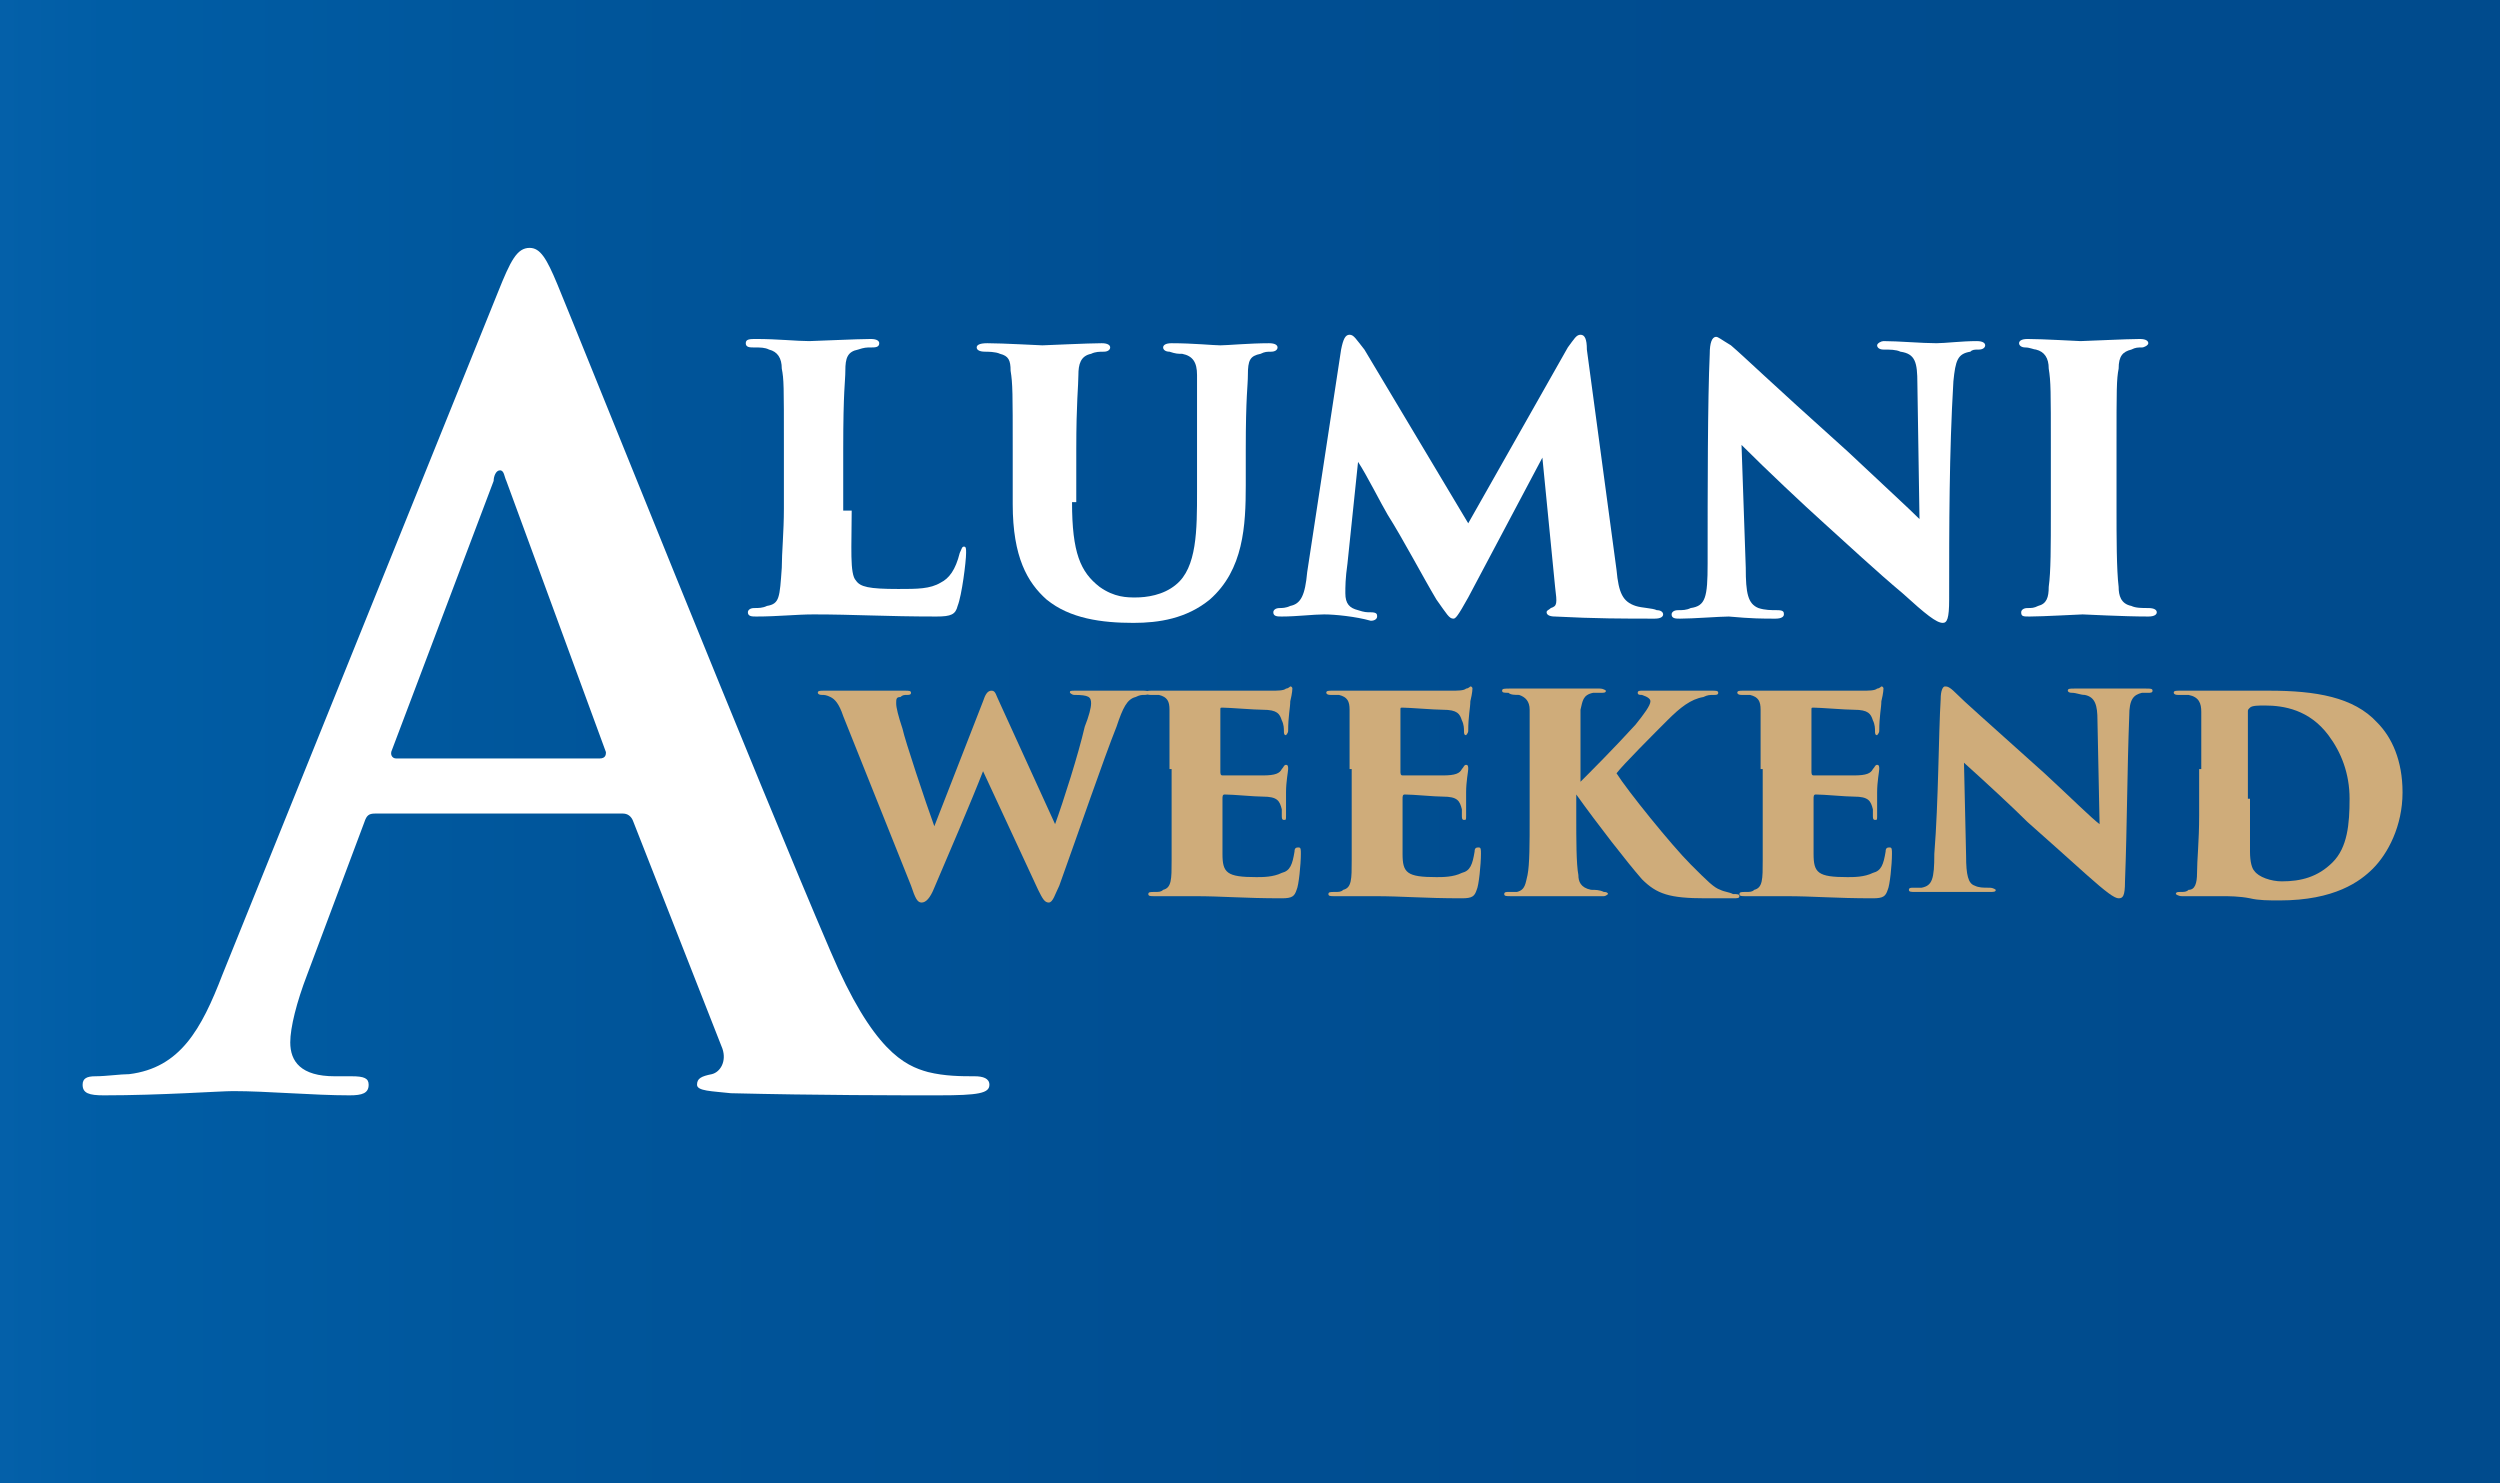
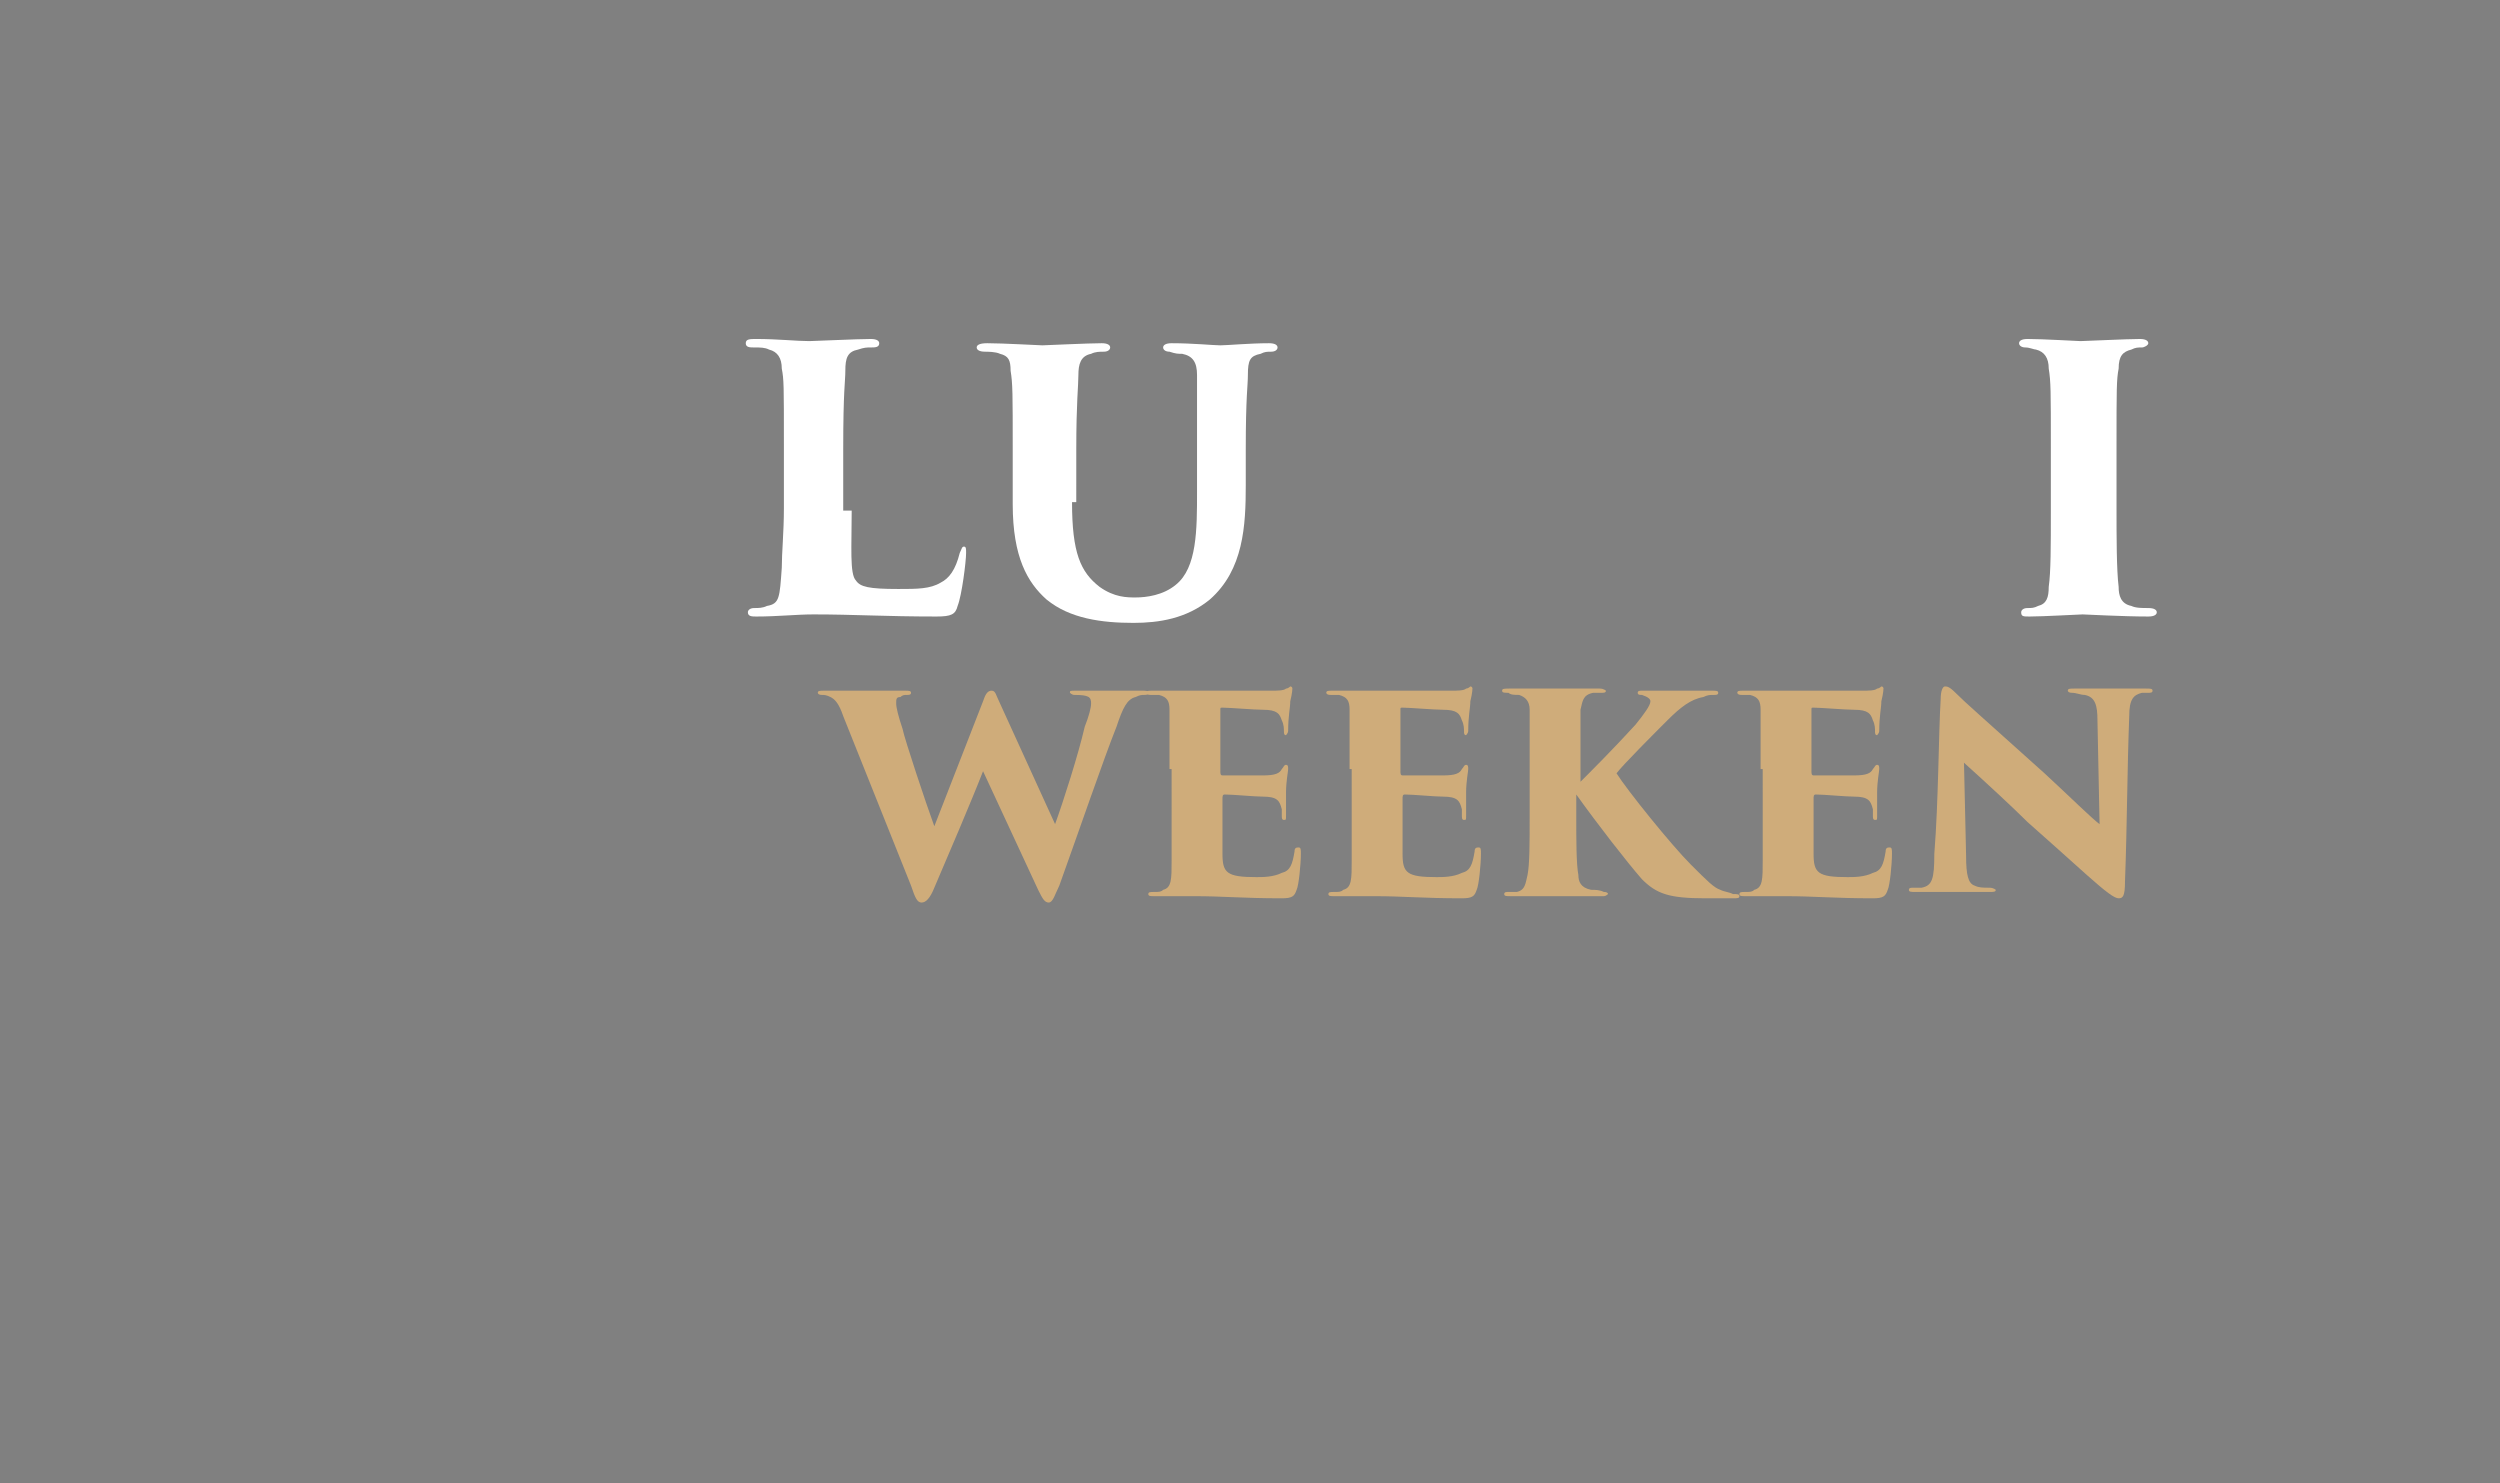
<svg xmlns="http://www.w3.org/2000/svg" version="1.1" id="Layer_1" x="0px" y="0px" viewBox="0 0 118 70" style="enable-background:new 0 0 118 70;" xml:space="preserve">
  <rect x="0" y="0" width="118" height="70" fill="#808080" stroke="none" />
  <style type="text/css">
	.st0{fill:url(#SVGID_1_);}
	.st1{enable-background:new    ;}
	.st2{fill:#FFFFFF;}
	.st3{fill:#CFAC7A;}
</style>
  <linearGradient id="SVGID_1_" gradientUnits="userSpaceOnUse" x1="0" y1="37" x2="118" y2="37" gradientTransform="matrix(1 0 0 -1 0 72)">
    <stop offset="0" style="stop-color:#0460A9" />
    <stop offset="4.372954e-02" style="stop-color:#005DA5" />
    <stop offset="0.243" style="stop-color:#00559A" />
    <stop offset="0.457" style="stop-color:#004F93" />
    <stop offset="0.694" style="stop-color:#004C8F" />
    <stop offset="1" style="stop-color:#004B8D" />
  </linearGradient>
-   <rect class="st0" width="118" height="70" />
  <g class="st1">
    <path class="st2" d="M40.2,24.1c0,1.7-0.1,3,0.2,3.3c0.2,0.3,0.6,0.4,2,0.4c0.9,0,1.5,0,2-0.3c0.4-0.2,0.7-0.6,0.9-1.4   c0.1-0.2,0.1-0.3,0.2-0.3c0.1,0,0.1,0.1,0.1,0.3c0,0.4-0.2,2-0.4,2.5c-0.1,0.4-0.3,0.5-1,0.5c-2.4,0-3.9-0.1-5.8-0.1   c-0.8,0-1.7,0.1-2.7,0.1c-0.2,0-0.4,0-0.4-0.2c0-0.1,0.1-0.2,0.3-0.2c0.2,0,0.4,0,0.6-0.1c0.6-0.1,0.6-0.4,0.7-1.8   c0-0.7,0.1-1.7,0.1-2.8v-3c0-2.8,0-3.1-0.1-3.6c0-0.5-0.2-0.8-0.6-0.9c-0.2-0.1-0.4-0.1-0.7-0.1c-0.2,0-0.4,0-0.4-0.2   s0.2-0.2,0.5-0.2c1,0,1.9,0.1,2.5,0.1c0.2,0,2.3-0.1,2.9-0.1c0.3,0,0.4,0.1,0.4,0.2c0,0.2-0.2,0.2-0.4,0.2c-0.2,0-0.3,0-0.6,0.1   c-0.5,0.1-0.6,0.4-0.6,1c0,0.5-0.1,0.9-0.1,3.7V24.1z" />
    <path class="st2" d="M50.6,23.7c0,2.4,0.4,3.3,1.3,4c0.7,0.5,1.3,0.5,1.7,0.5c0.5,0,1.3-0.1,1.9-0.6c1-0.8,1-2.6,1-4.4v-2   c0-2.5,0-3,0-3.5c0-0.6-0.2-0.9-0.7-1c-0.2,0-0.3,0-0.6-0.1c-0.2,0-0.3-0.1-0.3-0.2s0.1-0.2,0.4-0.2c1,0,2,0.1,2.3,0.1   c0.3,0,1.4-0.1,2.3-0.1c0.3,0,0.4,0.1,0.4,0.2c0,0.1-0.1,0.2-0.3,0.2c-0.2,0-0.3,0-0.5,0.1c-0.5,0.1-0.6,0.3-0.6,1   c0,0.5-0.1,1-0.1,3.5v1.7c0,1.9-0.1,4-1.7,5.4c-1.1,0.9-2.4,1.1-3.6,1.1c-1.5,0-3-0.2-4.1-1.1c-0.9-0.8-1.6-2-1.6-4.5v-2.6   c0-2.6,0-3.1-0.1-3.7c0-0.5-0.1-0.7-0.5-0.8c-0.2-0.1-0.6-0.1-0.7-0.1c-0.3,0-0.4-0.1-0.4-0.2s0.1-0.2,0.5-0.2   c0.7,0,2.5,0.1,2.6,0.1c0.1,0,2.2-0.1,2.8-0.1c0.3,0,0.4,0.1,0.4,0.2c0,0.1-0.1,0.2-0.3,0.2c-0.2,0-0.4,0-0.6,0.1   c-0.5,0.1-0.6,0.5-0.6,1c0,0.5-0.1,1.3-0.1,3.5V23.7z" />
-     <path class="st2" d="M76.3,26.9c0.1,1.1,0.3,1.5,0.9,1.7c0.3,0.1,0.8,0.1,1,0.2c0.2,0,0.3,0.1,0.3,0.2c0,0.1-0.1,0.2-0.4,0.2   c-1.4,0-2.8,0-4.7-0.1c-0.3,0-0.4-0.1-0.4-0.2c0-0.1,0.1-0.1,0.2-0.2c0.3-0.1,0.3-0.2,0.2-1l-0.6-6.1l-3.5,6.6   c-0.5,0.9-0.6,1-0.7,1c-0.2,0-0.3-0.2-0.8-0.9c-0.6-1-1.6-2.9-2.3-4c-0.3-0.5-1-1.9-1.4-2.5l-0.5,4.8c-0.1,0.7-0.1,1.1-0.1,1.4   c0,0.5,0.2,0.7,0.6,0.8c0.3,0.1,0.4,0.1,0.6,0.1c0.3,0,0.3,0.1,0.3,0.2c0,0.1-0.1,0.2-0.3,0.2C64,29.1,63,29,62.5,29   c-0.5,0-1.3,0.1-2,0.1c-0.2,0-0.4,0-0.4-0.2c0-0.1,0.1-0.2,0.3-0.2c0.1,0,0.3,0,0.5-0.1c0.5-0.1,0.7-0.5,0.8-1.6l1.6-10.5   c0.1-0.5,0.2-0.7,0.4-0.7c0.2,0,0.3,0.2,0.7,0.7l4.9,8.2l4.7-8.3c0.3-0.4,0.4-0.6,0.6-0.6s0.3,0.2,0.3,0.7L76.3,26.9z" />
-     <path class="st2" d="M80.7,16.7c0-0.5,0.1-0.8,0.3-0.8c0.1,0,0.2,0.1,0.7,0.4c0.7,0.6,1.6,1.5,5.5,5c1.7,1.6,2.9,2.7,3.4,3.2   l-0.1-6.4c0-1-0.1-1.4-0.8-1.5c-0.2-0.1-0.5-0.1-0.8-0.1c-0.2,0-0.3-0.1-0.3-0.2c0-0.1,0.2-0.2,0.3-0.2c0.7,0,1.8,0.1,2.5,0.1   c0.4,0,1.2-0.1,1.9-0.1c0.3,0,0.4,0.1,0.4,0.2c0,0.1-0.1,0.2-0.3,0.2c-0.2,0-0.3,0-0.4,0.1c-0.6,0.1-0.7,0.4-0.8,1.4   C92,21.4,92,24.8,92,28.3c0,0.9-0.1,1.1-0.3,1.1c-0.3,0-0.8-0.4-1.9-1.4c-1.2-1-2.7-2.4-3.7-3.3c-1-0.9-2.7-2.5-3.9-3.7l0.2,5.8   c0,1.2,0.1,1.7,0.6,1.9c0.3,0.1,0.6,0.1,0.9,0.1c0.3,0,0.3,0.1,0.3,0.2c0,0.1-0.1,0.2-0.4,0.2c-0.6,0-1.1,0-2.2-0.1   c-0.4,0-1.7,0.1-2.3,0.1c-0.2,0-0.4,0-0.4-0.2c0-0.1,0.1-0.2,0.3-0.2c0.2,0,0.4,0,0.6-0.1c0.7-0.1,0.8-0.5,0.8-2.1   C80.6,23.1,80.6,18.9,80.7,16.7z" />
    <path class="st2" d="M96.8,21.1c0-2.6,0-3.1-0.1-3.7c0-0.5-0.2-0.8-0.6-0.9c-0.1,0-0.3-0.1-0.5-0.1c-0.2,0-0.3-0.1-0.3-0.2   c0-0.1,0.1-0.2,0.4-0.2c0.7,0,2.4,0.1,2.5,0.1c0.2,0,2.2-0.1,2.8-0.1c0.3,0,0.4,0.1,0.4,0.2c0,0.1-0.2,0.2-0.3,0.2   c-0.2,0-0.3,0-0.5,0.1c-0.4,0.1-0.6,0.3-0.6,0.9c-0.1,0.5-0.1,1-0.1,3.6v3c0,1.3,0,2.9,0.1,3.7c0,0.4,0.1,0.8,0.6,0.9   c0.2,0.1,0.5,0.1,0.8,0.1c0.3,0,0.4,0.1,0.4,0.2c0,0.1-0.1,0.2-0.4,0.2c-1.2,0-3-0.1-3.1-0.1c-0.1,0-1.9,0.1-2.5,0.1   c-0.3,0-0.4,0-0.4-0.2c0-0.1,0.1-0.2,0.3-0.2c0.2,0,0.3,0,0.5-0.1c0.4-0.1,0.5-0.4,0.5-0.9c0.1-0.7,0.1-1.9,0.1-3.6V21.1z" />
  </g>
  <g class="st1">
-     <path class="st2" d="M17.7,38.4c-0.3,0-0.4,0.1-0.5,0.4L14.5,46c-0.5,1.3-0.8,2.5-0.8,3.2c0,0.9,0.5,1.6,2.1,1.6h0.8   c0.6,0,0.8,0.1,0.8,0.4c0,0.4-0.3,0.5-0.9,0.5c-1.7,0-3.9-0.2-5.5-0.2c-0.6,0-3.4,0.2-6.1,0.2c-0.7,0-1-0.1-1-0.5   c0-0.3,0.2-0.4,0.6-0.4c0.5,0,1.2-0.1,1.6-0.1c2.4-0.3,3.4-2.1,4.4-4.7l13-32.2c0.6-1.5,0.9-2.1,1.5-2.1c0.5,0,0.8,0.5,1.3,1.7   c1.2,2.9,9.5,23.6,12.9,31.5c2,4.7,3.5,5.4,4.6,5.7c0.8,0.2,1.6,0.2,2.2,0.2c0.4,0,0.7,0.1,0.7,0.4c0,0.4-0.5,0.5-2.4,0.5   c-1.9,0-5.7,0-9.8-0.1c-0.9-0.1-1.6-0.1-1.6-0.4c0-0.3,0.2-0.4,0.7-0.5c0.4-0.1,0.7-0.6,0.5-1.2l-4.2-10.7   c-0.1-0.3-0.3-0.4-0.5-0.4H17.7z M28.3,35.8c0.3,0,0.3-0.2,0.3-0.3l-4.7-12.8c-0.1-0.2-0.1-0.5-0.3-0.5c-0.2,0-0.3,0.3-0.3,0.5   l-4.8,12.7c-0.1,0.2,0,0.4,0.2,0.4H28.3z" />
-   </g>
+     </g>
  <g class="st1">
    <path class="st3" d="M39.8,33.8c-0.2-0.6-0.4-0.8-0.6-0.9c-0.2-0.1-0.3-0.1-0.4-0.1c-0.2,0-0.2-0.1-0.2-0.1c0-0.1,0.1-0.1,0.3-0.1   c0.8,0,1.7,0,1.9,0c0.3,0,1.2,0,1.9,0c0.2,0,0.3,0,0.3,0.1s-0.1,0.1-0.2,0.1c-0.1,0-0.2,0-0.3,0.1c-0.2,0-0.2,0.1-0.2,0.3   c0,0.2,0.1,0.6,0.3,1.2c0.1,0.5,1.1,3.5,1.5,4.6l2.3-5.9c0.1-0.3,0.2-0.5,0.4-0.5c0.2,0,0.2,0.2,0.4,0.6l2.6,5.7   c0.4-1.1,1.1-3.3,1.4-4.6c0.2-0.5,0.3-0.9,0.3-1.1c0-0.3-0.1-0.4-0.8-0.4c-0.1,0-0.2-0.1-0.2-0.1c0-0.1,0-0.1,0.3-0.1   c0.8,0,1.5,0,1.6,0c0.1,0,1,0,1.5,0c0.2,0,0.3,0,0.3,0.1c0,0.1-0.1,0.1-0.2,0.1c-0.1,0-0.2,0-0.4,0.1c-0.4,0.1-0.6,0.5-0.9,1.4   c-0.6,1.5-1.8,5-2.7,7.5c-0.2,0.4-0.3,0.8-0.5,0.8c-0.2,0-0.3-0.2-0.5-0.6l-2.6-5.6c-0.5,1.3-1.7,4.1-2.3,5.5   c-0.2,0.5-0.4,0.7-0.6,0.7c-0.2,0-0.3-0.2-0.5-0.8L39.8,33.8z" />
    <path class="st3" d="M55.2,36.3c0-2.1,0-2.4,0-2.8c0-0.4-0.1-0.6-0.5-0.7c-0.1,0-0.3,0-0.4,0c-0.2,0-0.2-0.1-0.2-0.1   c0-0.1,0.1-0.1,0.3-0.1c0.7,0,1.4,0,1.9,0c0.3,0,3.5,0,3.7,0c0.3,0,0.6,0,0.7-0.1c0.1,0,0.2-0.1,0.2-0.1c0.1,0,0.1,0.1,0.1,0.1   s0,0.2-0.1,0.6c0,0.3-0.1,0.7-0.1,1.4c0,0.1-0.1,0.2-0.1,0.2c-0.1,0-0.1-0.1-0.1-0.2c0-0.1,0-0.3-0.1-0.5c-0.1-0.3-0.2-0.5-0.9-0.5   c-0.4,0-1.6-0.1-1.9-0.1c-0.1,0-0.1,0-0.1,0.1v2.9c0,0.1,0,0.2,0.1,0.2c0.4,0,1.4,0,1.9,0c0.6,0,0.8-0.1,0.9-0.3   c0.1-0.1,0.1-0.2,0.2-0.2c0.1,0,0.1,0.1,0.1,0.2c0,0.1-0.1,0.6-0.1,1.1c0,0.3,0,0.9,0,1.1c0,0.2,0,0.2-0.1,0.2   c-0.1,0-0.1-0.1-0.1-0.2c0-0.1,0-0.2,0-0.3c-0.1-0.4-0.2-0.6-0.9-0.6c-0.4,0-1.4-0.1-1.8-0.1c-0.1,0-0.1,0.1-0.1,0.2v0.9   c0,0.4,0,1.2,0,1.7c0,0.9,0.2,1.1,1.6,1.1c0.3,0,0.8,0,1.2-0.2c0.4-0.1,0.5-0.4,0.6-1c0-0.2,0.1-0.2,0.2-0.2c0.1,0,0.1,0.1,0.1,0.3   c0,0.5-0.1,1.5-0.2,1.7c-0.1,0.3-0.2,0.4-0.7,0.4c-1.8,0-2.8-0.1-4.1-0.1c-0.6,0-1.2,0-1.9,0c-0.2,0-0.3,0-0.3-0.1   c0-0.1,0.1-0.1,0.3-0.1c0.2,0,0.3,0,0.4-0.1c0.4-0.1,0.4-0.5,0.4-1.4c0-0.5,0-1.3,0-2.1V36.3z" />
    <path class="st3" d="M63.7,36.3c0-2.1,0-2.4,0-2.8c0-0.4-0.1-0.6-0.5-0.7c-0.1,0-0.3,0-0.4,0c-0.2,0-0.2-0.1-0.2-0.1   c0-0.1,0.1-0.1,0.3-0.1c0.7,0,1.4,0,1.9,0c0.3,0,3.5,0,3.7,0c0.3,0,0.6,0,0.7-0.1c0.1,0,0.2-0.1,0.2-0.1c0.1,0,0.1,0.1,0.1,0.1   s0,0.2-0.1,0.6c0,0.3-0.1,0.7-0.1,1.4c0,0.1-0.1,0.2-0.1,0.2c-0.1,0-0.1-0.1-0.1-0.2c0-0.1,0-0.3-0.1-0.5c-0.1-0.3-0.2-0.5-0.9-0.5   c-0.4,0-1.6-0.1-1.9-0.1c-0.1,0-0.1,0-0.1,0.1v2.9c0,0.1,0,0.2,0.1,0.2c0.4,0,1.4,0,1.9,0c0.6,0,0.8-0.1,0.9-0.3   c0.1-0.1,0.1-0.2,0.2-0.2c0.1,0,0.1,0.1,0.1,0.2c0,0.1-0.1,0.6-0.1,1.1c0,0.3,0,0.9,0,1.1c0,0.2,0,0.2-0.1,0.2   c-0.1,0-0.1-0.1-0.1-0.2c0-0.1,0-0.2,0-0.3c-0.1-0.4-0.2-0.6-0.9-0.6c-0.4,0-1.4-0.1-1.8-0.1c-0.1,0-0.1,0.1-0.1,0.2v0.9   c0,0.4,0,1.2,0,1.7c0,0.9,0.2,1.1,1.6,1.1c0.3,0,0.8,0,1.2-0.2c0.4-0.1,0.5-0.4,0.6-1c0-0.2,0.1-0.2,0.2-0.2c0.1,0,0.1,0.1,0.1,0.3   c0,0.5-0.1,1.5-0.2,1.7c-0.1,0.3-0.2,0.4-0.7,0.4c-1.8,0-2.8-0.1-4.1-0.1c-0.6,0-1.2,0-1.9,0c-0.2,0-0.3,0-0.3-0.1   c0-0.1,0.1-0.1,0.3-0.1c0.2,0,0.3,0,0.4-0.1c0.4-0.1,0.4-0.5,0.4-1.4c0-0.5,0-1.3,0-2.1V36.3z" />
    <path class="st3" d="M74.4,37.1c0.7-0.7,1.8-1.8,2.8-2.9c0.4-0.5,0.7-0.9,0.7-1.1c0-0.1-0.1-0.2-0.4-0.3c-0.1,0-0.2,0-0.2-0.1   c0-0.1,0.1-0.1,0.2-0.1c0.6,0,0.6,0,1.4,0c0.8,0,1.7,0,1.9,0c0.2,0,0.3,0,0.3,0.1c0,0.1-0.1,0.1-0.2,0.1c-0.2,0-0.3,0-0.5,0.1   c-0.6,0.1-1.1,0.5-1.7,1.1c-0.6,0.6-2.1,2.1-2.4,2.5c0.5,0.8,2.6,3.4,3.5,4.3c0.8,0.8,1.1,1.1,1.4,1.2c0.2,0.1,0.4,0.1,0.6,0.2   c0.2,0,0.3,0,0.3,0.1c0,0.1-0.1,0.1-0.3,0.1h-1.3c-1.7,0-2.3-0.2-3-0.9c-0.7-0.8-2.1-2.6-3.1-4v1.1c0,1,0,2.2,0.1,2.7   c0,0.3,0.1,0.6,0.6,0.7c0.2,0,0.4,0,0.6,0.1c0.2,0,0.2,0.1,0.2,0.1s-0.1,0.1-0.2,0.1c-0.9,0-2.2,0-2.4,0c-0.1,0-1.5,0-2,0   c-0.2,0-0.3,0-0.3-0.1c0-0.1,0.1-0.1,0.2-0.1c0.1,0,0.3,0,0.4,0c0.4-0.1,0.4-0.4,0.5-0.8c0.1-0.5,0.1-1.5,0.1-2.7v-2.3   c0-2,0-2.4,0-2.8c0-0.4-0.2-0.6-0.5-0.7c-0.2,0-0.4,0-0.5-0.1c-0.2,0-0.3,0-0.3-0.1c0-0.1,0.1-0.1,0.4-0.1c0.6,0,1.9,0,2,0   c0.1,0,1.7,0,2.2,0c0.2,0,0.3,0.1,0.3,0.1c0,0.1-0.1,0.1-0.2,0.1c-0.1,0-0.2,0-0.4,0c-0.5,0.1-0.5,0.4-0.6,0.8c0,0.4,0,0.7,0,2.7   V37.1z" />
    <path class="st3" d="M83.1,36.3c0-2.1,0-2.4,0-2.8c0-0.4-0.1-0.6-0.5-0.7c-0.1,0-0.3,0-0.4,0c-0.2,0-0.2-0.1-0.2-0.1   c0-0.1,0.1-0.1,0.3-0.1c0.7,0,1.4,0,1.9,0c0.3,0,3.5,0,3.7,0c0.3,0,0.6,0,0.7-0.1c0.1,0,0.2-0.1,0.2-0.1c0.1,0,0.1,0.1,0.1,0.1   s0,0.2-0.1,0.6c0,0.3-0.1,0.7-0.1,1.4c0,0.1-0.1,0.2-0.1,0.2c-0.1,0-0.1-0.1-0.1-0.2c0-0.1,0-0.3-0.1-0.5c-0.1-0.3-0.2-0.5-0.9-0.5   c-0.4,0-1.6-0.1-1.9-0.1c-0.1,0-0.1,0-0.1,0.1v2.9c0,0.1,0,0.2,0.1,0.2c0.4,0,1.4,0,1.9,0c0.6,0,0.8-0.1,0.9-0.3   c0.1-0.1,0.1-0.2,0.2-0.2c0.1,0,0.1,0.1,0.1,0.2c0,0.1-0.1,0.6-0.1,1.1c0,0.3,0,0.9,0,1.1c0,0.2,0,0.2-0.1,0.2   c-0.1,0-0.1-0.1-0.1-0.2c0-0.1,0-0.2,0-0.3c-0.1-0.4-0.2-0.6-0.9-0.6c-0.4,0-1.4-0.1-1.8-0.1c-0.1,0-0.1,0.1-0.1,0.2v0.9   c0,0.4,0,1.2,0,1.7c0,0.9,0.2,1.1,1.6,1.1c0.3,0,0.8,0,1.2-0.2c0.4-0.1,0.5-0.4,0.6-1c0-0.2,0.1-0.2,0.2-0.2c0.1,0,0.1,0.1,0.1,0.3   c0,0.5-0.1,1.5-0.2,1.7c-0.1,0.3-0.2,0.4-0.7,0.4c-1.8,0-2.8-0.1-4.1-0.1c-0.6,0-1.2,0-1.9,0c-0.2,0-0.3,0-0.3-0.1   c0-0.1,0.1-0.1,0.3-0.1c0.2,0,0.3,0,0.4-0.1c0.4-0.1,0.4-0.5,0.4-1.4c0-0.5,0-1.3,0-2.1V36.3z" />
    <path class="st3" d="M91.6,33c0-0.4,0.1-0.6,0.2-0.6c0.1,0,0.2,0,0.5,0.3c0.5,0.5,1.2,1.1,4.2,3.8c1.3,1.2,2.2,2.1,2.6,2.4L99,34   c0-0.7-0.1-1.1-0.6-1.2c-0.2,0-0.4-0.1-0.6-0.1c-0.2,0-0.2-0.1-0.2-0.1c0-0.1,0.1-0.1,0.3-0.1c0.5,0,1.4,0,1.9,0c0.3,0,0.9,0,1.5,0   c0.2,0,0.3,0,0.3,0.1c0,0.1-0.1,0.1-0.2,0.1c-0.2,0-0.2,0-0.3,0c-0.4,0.1-0.6,0.3-0.6,1.1c-0.1,2.6-0.1,5.2-0.2,7.8   c0,0.7-0.1,0.8-0.3,0.8c-0.2,0-0.6-0.3-1.5-1.1c-0.9-0.8-2-1.8-2.8-2.5c-0.7-0.7-2-1.9-3-2.8l0.1,4.4c0,0.9,0.1,1.3,0.4,1.4   c0.2,0.1,0.4,0.1,0.7,0.1c0.2,0,0.3,0.1,0.3,0.1c0,0.1-0.1,0.1-0.3,0.1c-0.5,0-0.9,0-1.7,0c-0.3,0-1.3,0-1.8,0   c-0.2,0-0.3,0-0.3-0.1c0-0.1,0.1-0.1,0.2-0.1c0.1,0,0.3,0,0.4,0c0.5-0.1,0.6-0.4,0.6-1.6C91.5,37.8,91.5,34.6,91.6,33z" />
-     <path class="st3" d="M103.9,36.3c0-1.9,0-2.3,0-2.7c0-0.4-0.1-0.7-0.6-0.8c-0.1,0-0.2,0-0.5,0c-0.2,0-0.2-0.1-0.2-0.1   c0-0.1,0.1-0.1,0.3-0.1c0.3,0,1.5,0,2.1,0c0.4,0,1,0,2.1,0c2.2,0,4,0.3,5.1,1.5c0.7,0.7,1.2,1.8,1.2,3.3c0,1.6-0.7,2.9-1.4,3.6   c-0.6,0.6-1.8,1.5-4.4,1.5c-0.5,0-1,0-1.4-0.1c-0.5-0.1-1-0.1-1.3-0.1c-0.3,0-0.6,0-1,0c-0.4,0-0.5,0-0.9,0c-0.2,0-0.3-0.1-0.3-0.1   c0-0.1,0.1-0.1,0.2-0.1c0.2,0,0.3,0,0.4-0.1c0.3,0,0.4-0.3,0.4-0.8c0-0.6,0.1-1.5,0.1-2.7V36.3z M106.2,37.7c0,1.4,0,2.3,0,2.5   c0,0.5,0.1,0.8,0.2,0.9c0.2,0.3,0.8,0.5,1.3,0.5c0.9,0,1.7-0.2,2.4-0.9c0.7-0.7,0.8-1.8,0.8-3c0-1.2-0.4-2.2-1-3   c-0.9-1.2-2.1-1.4-3-1.4c-0.3,0-0.6,0-0.7,0.1c-0.1,0.1-0.1,0.1-0.1,0.2c0,0.4,0,1.4,0,2.4V37.7z" />
  </g>
</svg>